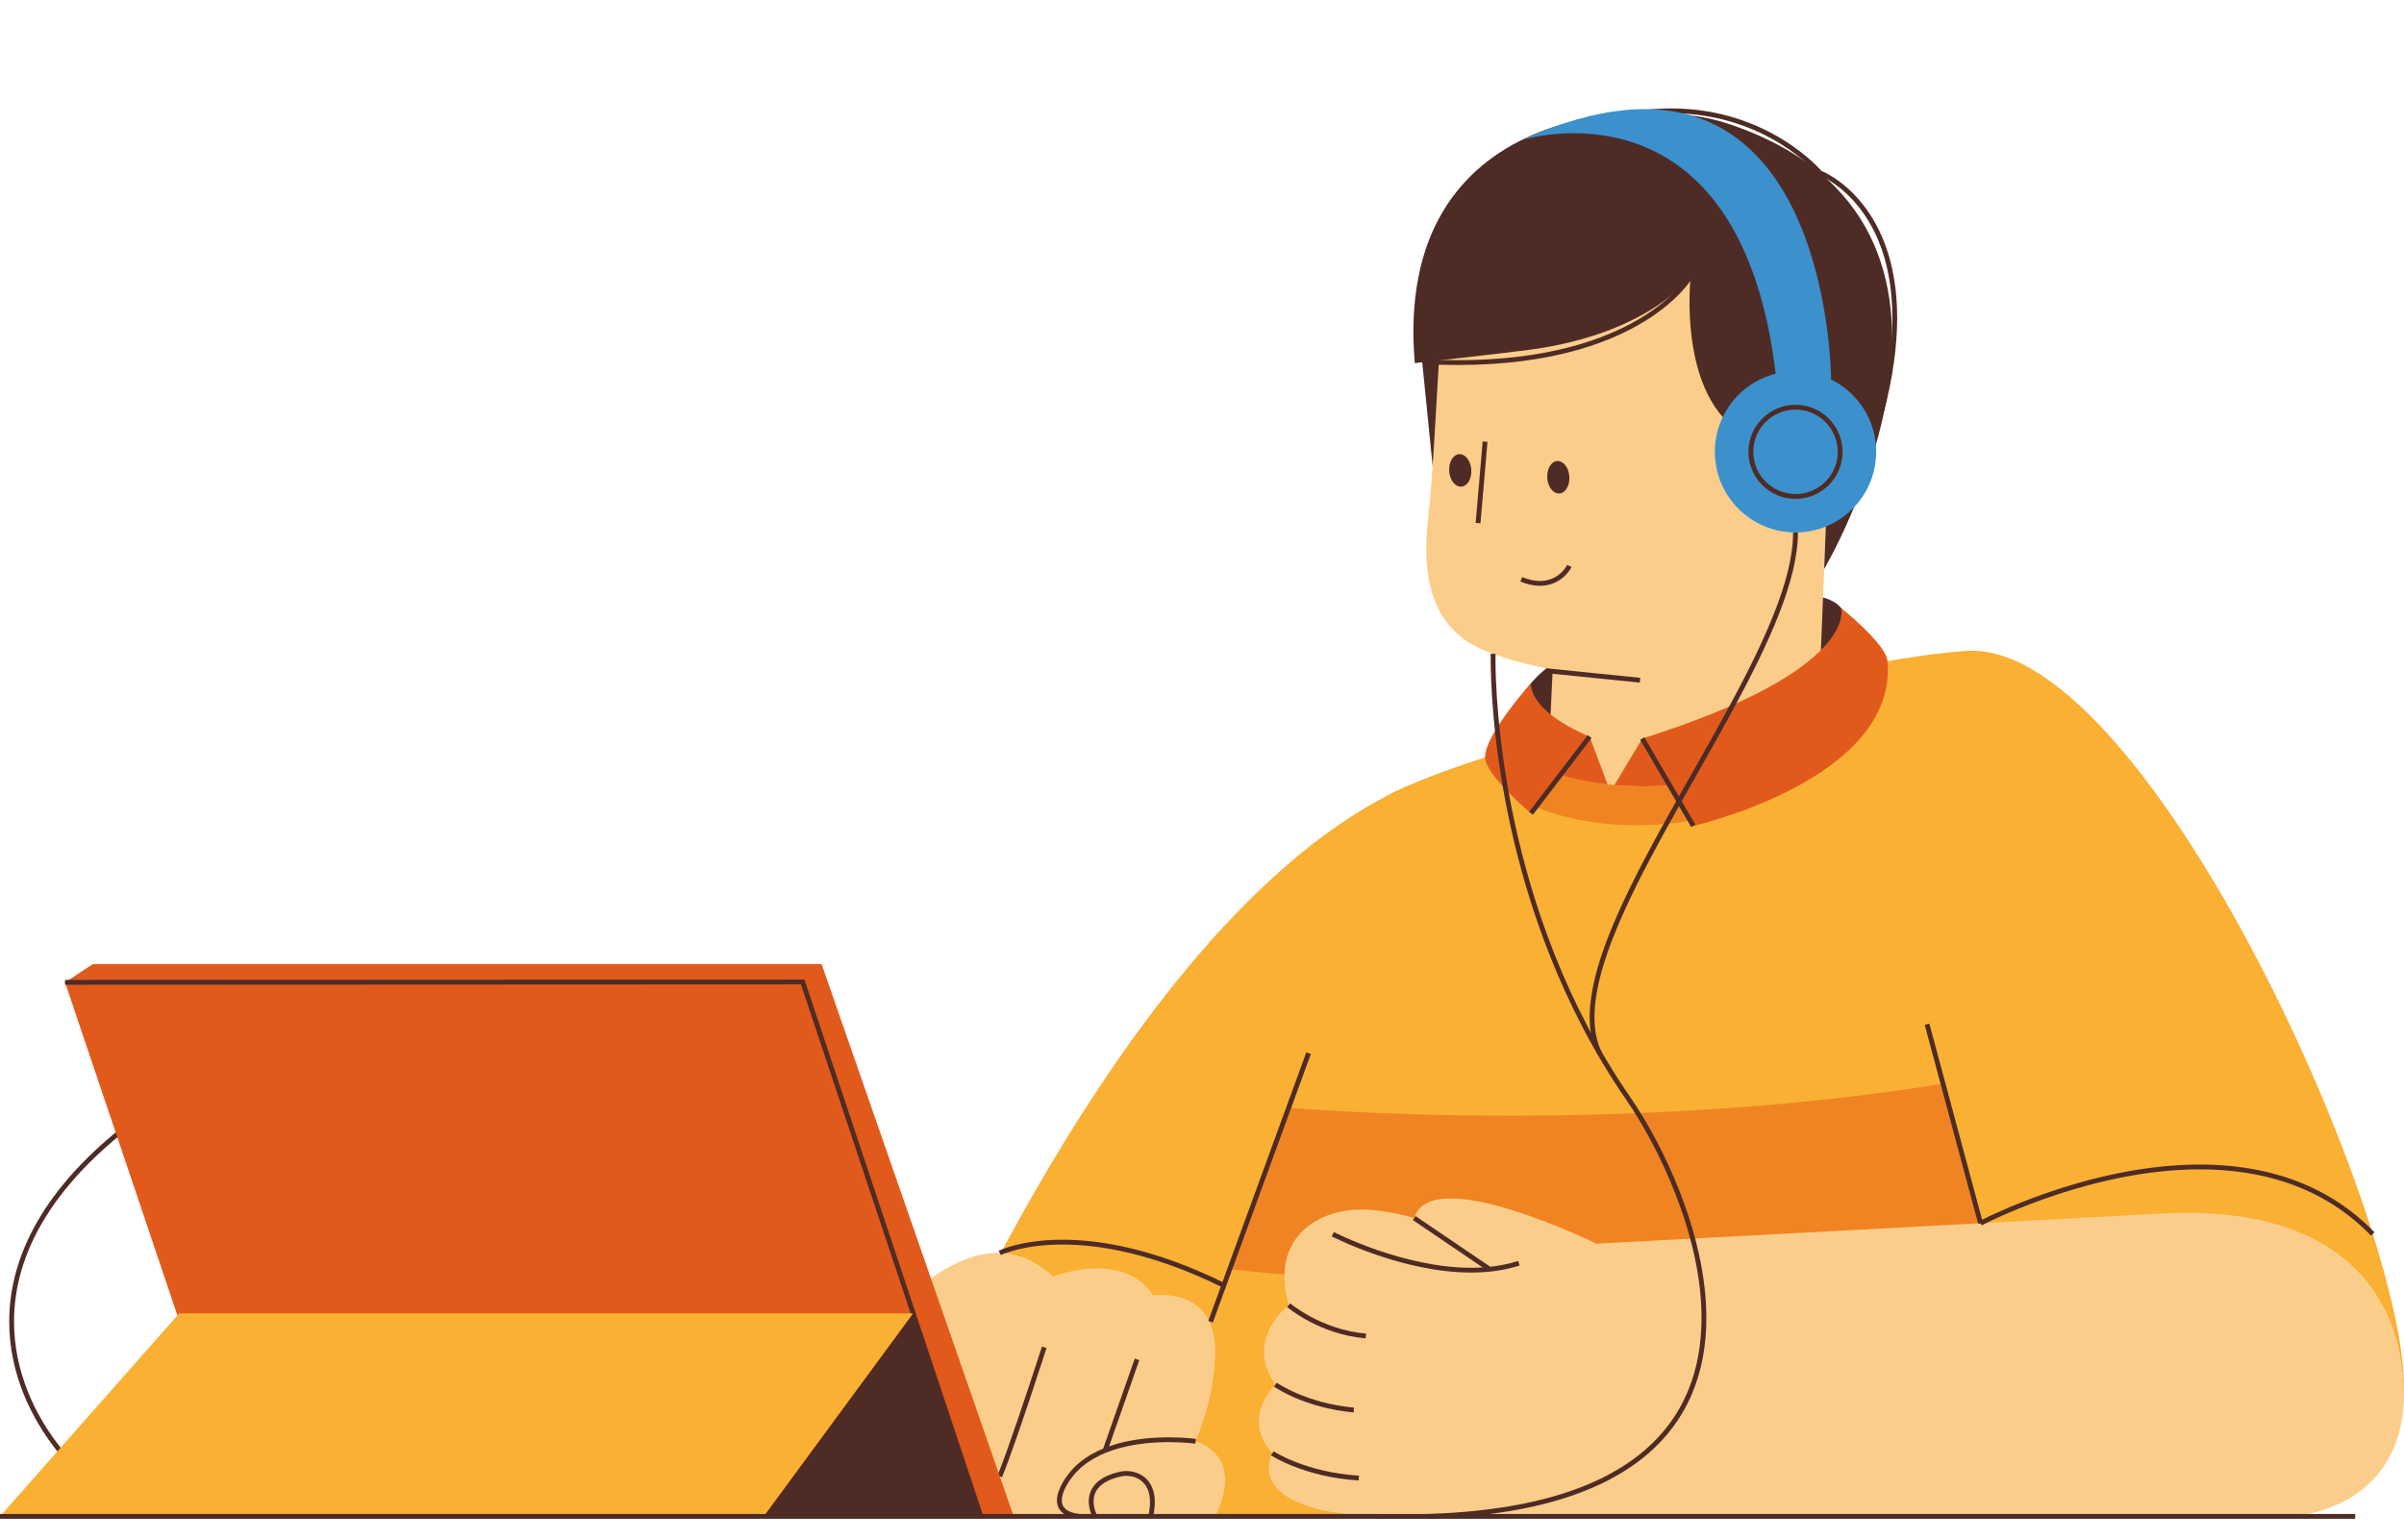
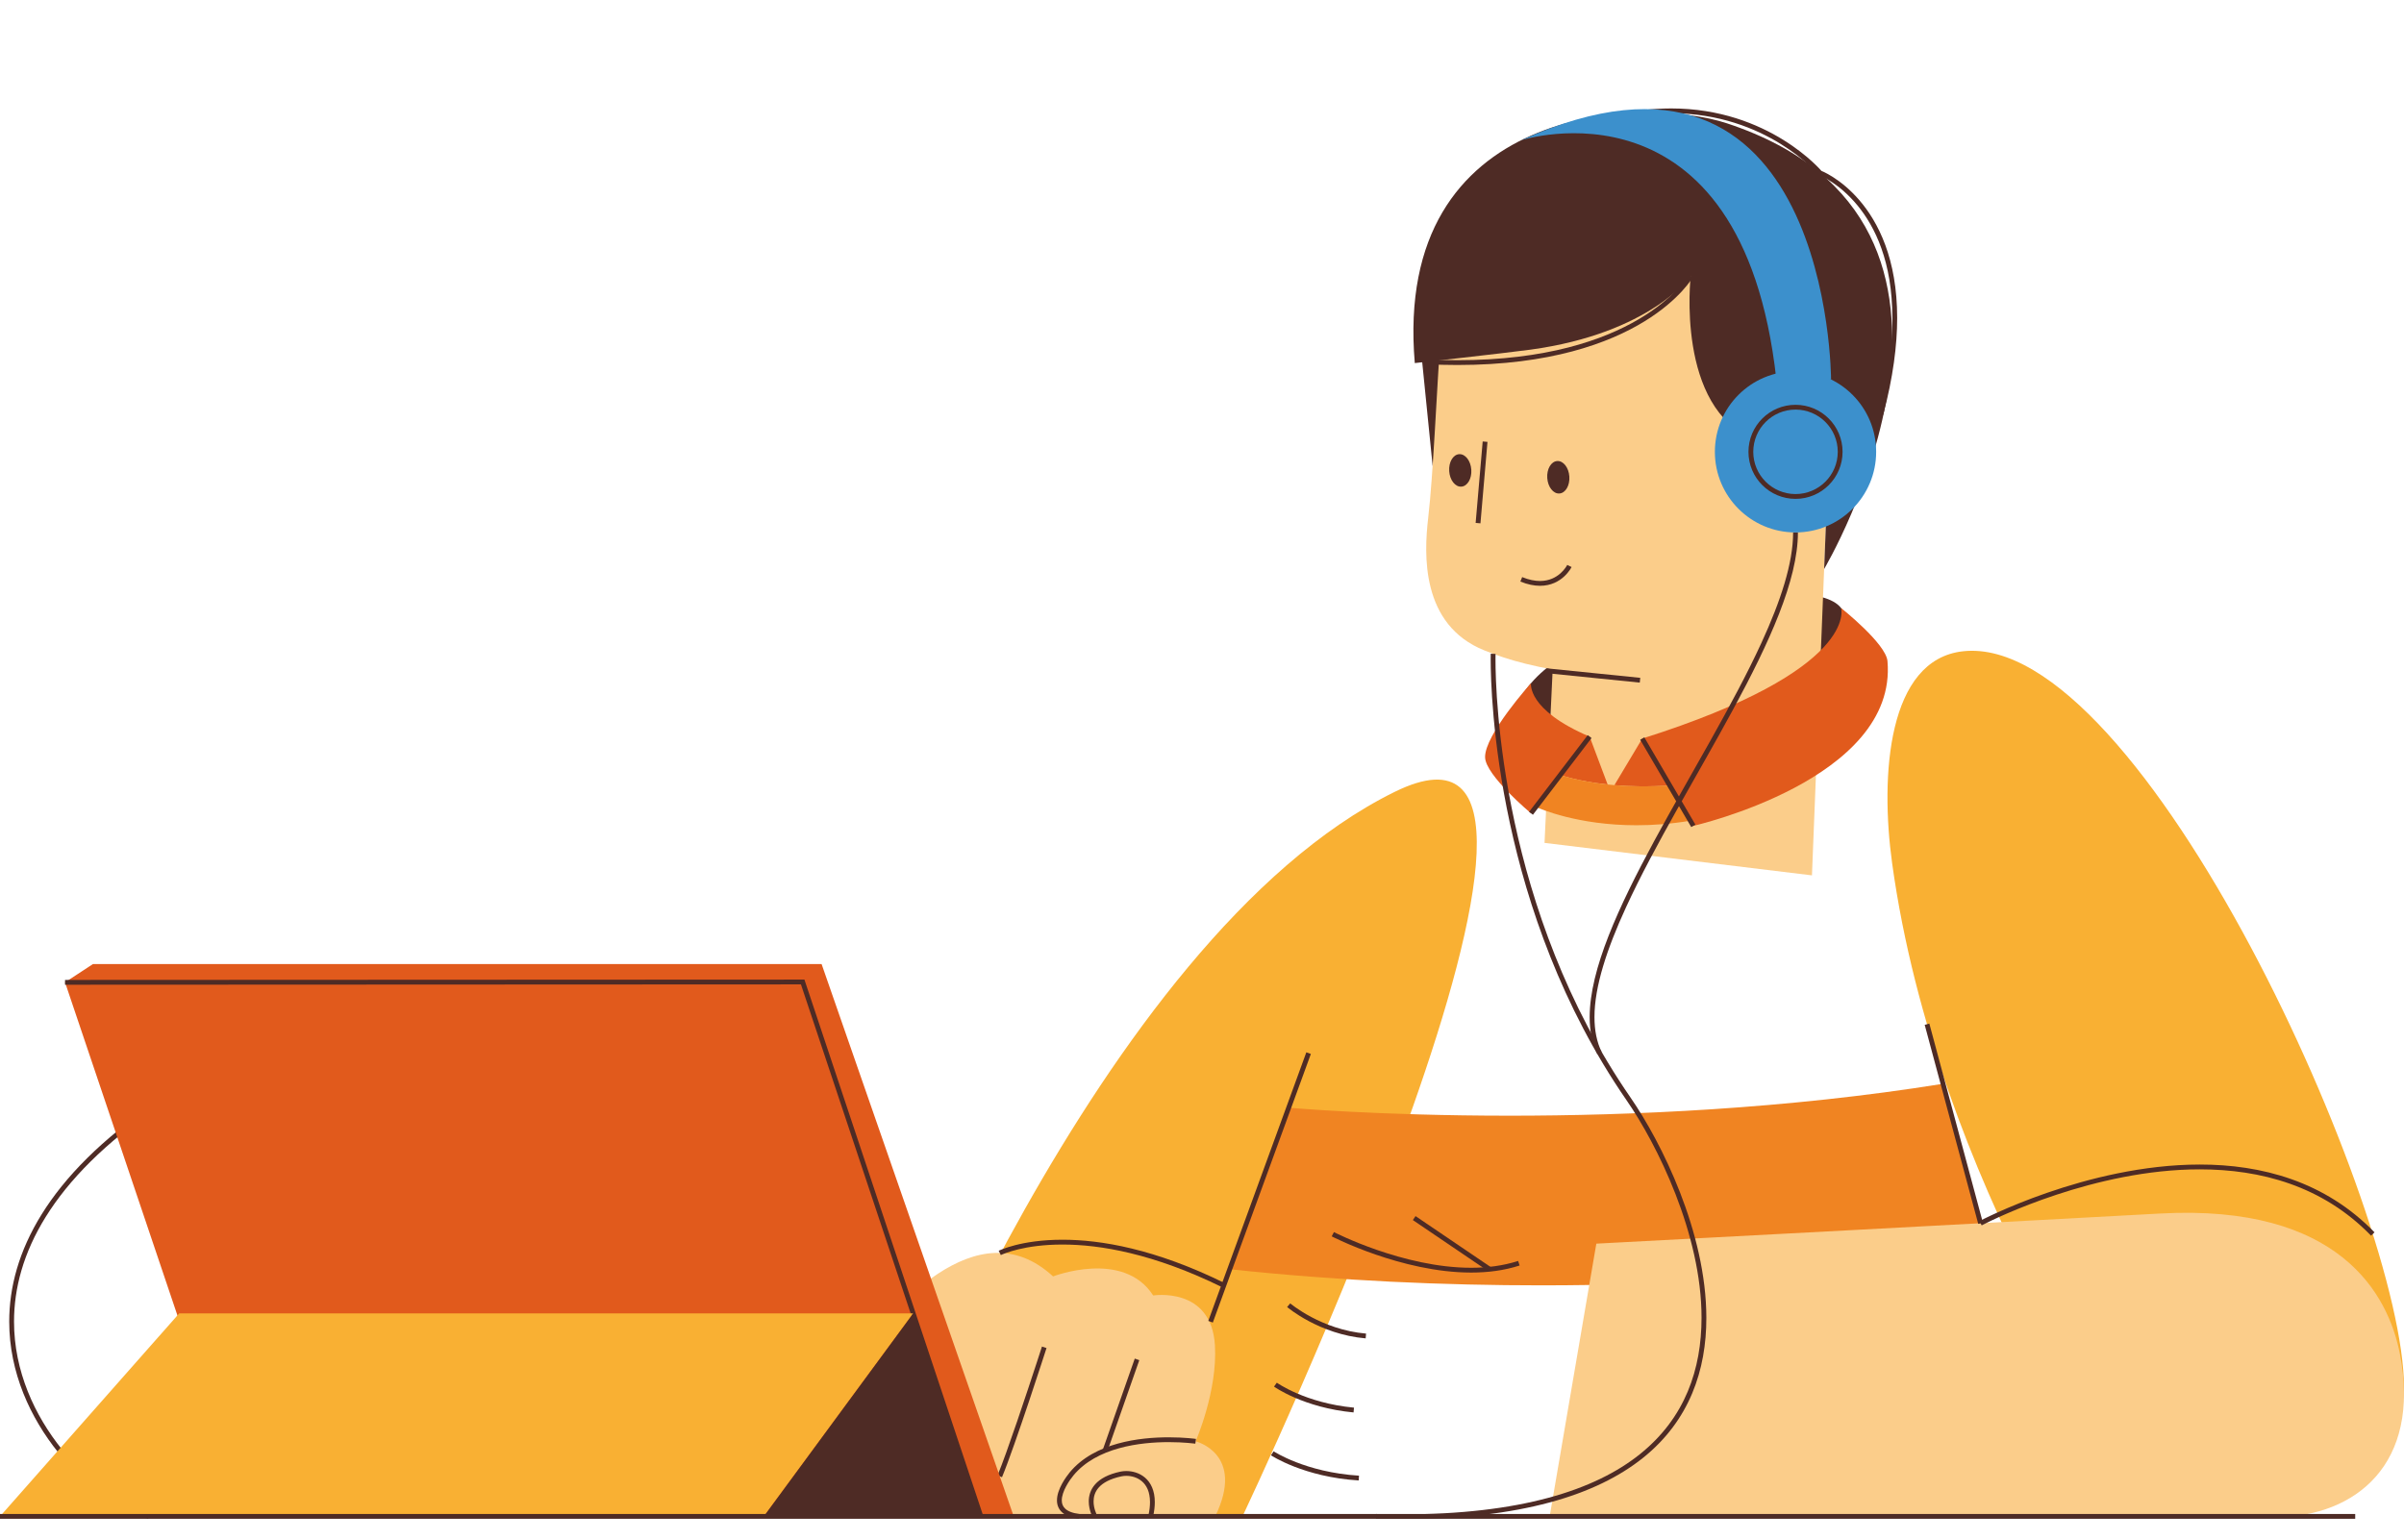
<svg xmlns="http://www.w3.org/2000/svg" height="320.4" preserveAspectRatio="xMidYMid meet" version="1.0" viewBox="0.0 -21.2 500.0 320.4" width="500.0" zoomAndPan="magnify">
  <defs>
    <clipPath id="a">
      <path d="M 182 140 L 308 140 L 308 294.789 L 182 294.789 Z M 182 140" />
    </clipPath>
    <clipPath id="b">
      <path d="M 237 114 L 452 114 L 452 294.789 L 237 294.789 Z M 237 114" />
    </clipPath>
    <clipPath id="c">
      <path d="M 165 239 L 255 239 L 255 294.789 L 165 294.789 Z M 165 239" />
    </clipPath>
    <clipPath id="d">
      <path d="M 219 277 L 249 277 L 249 294.789 L 219 294.789 Z M 219 277" />
    </clipPath>
    <clipPath id="e">
      <path d="M 226 284 L 241 284 L 241 294.789 L 226 294.789 Z M 226 284" />
    </clipPath>
    <clipPath id="f">
      <path d="M 322 231 L 500 231 L 500 294.789 L 322 294.789 Z M 322 231" />
    </clipPath>
    <clipPath id="g">
      <path d="M 261 228 L 335 228 L 335 294.789 L 261 294.789 Z M 261 228" />
    </clipPath>
    <clipPath id="h">
      <path d="M 1 208 L 34 208 L 34 294.789 L 1 294.789 Z M 1 208" />
    </clipPath>
    <clipPath id="i">
      <path d="M 286 114 L 355 114 L 355 294.789 L 286 294.789 Z M 286 114" />
    </clipPath>
    <clipPath id="j">
      <path d="M 13 179 L 211 179 L 211 294.789 L 13 294.789 Z M 13 179" />
    </clipPath>
    <clipPath id="k">
      <path d="M 13 182 L 205 182 L 205 294.789 L 13 294.789 Z M 13 182" />
    </clipPath>
    <clipPath id="l">
      <path d="M 0 252 L 190 252 L 190 294.789 L 0 294.789 Z M 0 252" />
    </clipPath>
    <clipPath id="m">
      <path d="M 158 252 L 205 252 L 205 294.789 L 158 294.789 Z M 158 252" />
    </clipPath>
    <clipPath id="n">
      <path d="M 0 293 L 490 293 L 490 294.789 L 0 294.789 Z M 0 293" />
    </clipPath>
  </defs>
  <g>
    <g clip-path="url(#a)" id="change1_3">
      <path d="M 290.082 143.547 C 227.973 174.137 182.789 294.289 182.789 294.289 L 258.414 294.289 C 258.414 294.289 342.18 117.891 290.082 143.547" fill="#f9b033" />
    </g>
    <g id="change2_1">
      <path d="M 318.43 120.945 C 331.176 105.945 376.715 97.18 382.918 105.297 C 392.348 117.641 367.516 150.262 335.73 145.703 C 328.637 144.688 306.047 135.516 318.43 120.945" fill="#4e2b25" />
    </g>
    <g id="change2_2">
-       <path d="M 295.352 49.695 L 297.969 75.723 L 310.555 47.285 Z M 295.352 49.695" fill="#4e2b25" />
+       <path d="M 295.352 49.695 L 297.969 75.723 L 310.555 47.285 M 295.352 49.695" fill="#4e2b25" />
    </g>
    <g id="change3_1">
      <path d="M 380.094 79.609 L 376.863 160.922 L 321.242 154.164 L 323.703 101.695 L 380.094 79.609" fill="#fbcd8a" />
    </g>
    <g clip-path="url(#b)" id="change1_4">
-       <path d="M 290.082 143.547 C 314.566 131.59 389.871 115.273 408.297 114.297 C 454.121 111.871 451.16 294.289 451.16 294.289 L 237.316 294.289 C 237.316 294.289 253.426 161.449 290.082 143.547" fill="#f9b033" />
-     </g>
+       </g>
    <g id="change4_1">
      <path d="M 320.566 246.219 C 300.68 246.219 278.715 245.32 255.766 242.863 L 268.027 209.262 C 268.027 209.262 286.512 210.922 313.965 210.922 C 338.973 210.922 371.422 209.547 404.129 204.281 L 413.812 239.465 C 413.812 239.465 375.031 246.219 320.566 246.219" fill="#f08422" />
    </g>
    <g clip-path="url(#c)" id="change3_5">
      <path d="M 172.371 294.289 C 165.863 294.289 159.309 283.207 176.242 262.5 C 185.312 251.41 203.16 229.758 219.027 244.359 C 219.027 244.359 233.648 238.699 239.848 248.324 C 239.848 248.324 251.934 246.398 252.688 258.668 C 253.27 268.188 248.68 278.668 248.68 278.668 C 248.68 278.668 259.109 281.242 252.742 294.289 C 252.742 294.289 191.812 294.289 172.371 294.289" fill="#fbcd8a" />
    </g>
    <g id="change2_3">
      <path d="M 216.715 258.953 C 216.711 258.957 216.305 260.227 215.648 262.234 C 213.68 268.254 209.48 280.934 207.477 285.758 L 208.402 286.141 C 209.762 282.863 212.07 276.16 214.051 270.254 C 216.023 264.352 217.664 259.262 217.664 259.262 L 216.715 258.953" fill="#4e2b25" />
    </g>
    <g id="change2_4">
      <path d="M 236.016 261.457 L 229.375 280.398 L 230.32 280.73 L 236.957 261.785" fill="#4e2b25" />
    </g>
    <g clip-path="url(#d)" id="change2_28">
      <path d="M 248.75 278.172 C 248.734 278.168 246.418 277.836 243.086 277.836 C 240.07 277.836 236.223 278.105 232.473 279.148 C 228.727 280.191 225.062 282.012 222.48 285.141 C 222.059 285.656 221.41 286.527 220.855 287.559 C 220.305 288.59 219.84 289.77 219.836 290.949 C 219.828 291.836 220.133 292.742 220.883 293.43 C 221.629 294.117 222.766 294.582 224.391 294.785 L 224.512 293.793 C 223.012 293.605 222.09 293.188 221.559 292.695 C 221.035 292.203 220.84 291.637 220.836 290.949 C 220.832 290.047 221.227 288.977 221.738 288.031 C 222.246 287.082 222.863 286.246 223.25 285.777 C 225.652 282.863 229.117 281.121 232.742 280.113 C 236.363 279.105 240.133 278.836 243.086 278.836 C 244.719 278.836 246.105 278.918 247.078 279 C 247.566 279.043 247.949 279.082 248.211 279.113 C 248.473 279.141 248.605 279.16 248.605 279.16 L 248.75 278.172" fill="#4e2b25" />
    </g>
    <g clip-path="url(#e)" id="change2_31">
      <path d="M 228.168 294.047 L 228.16 294.039 C 228.094 293.918 227.445 292.641 227.449 291.172 C 227.453 290.219 227.703 289.203 228.531 288.27 C 229.359 287.34 230.805 286.473 233.27 285.949 C 233.562 285.887 233.895 285.852 234.25 285.852 C 235.316 285.848 236.559 286.172 237.512 286.996 C 238.461 287.82 239.176 289.141 239.184 291.328 C 239.184 292.156 239.078 293.102 238.836 294.18 L 239.812 294.398 C 240.066 293.258 240.184 292.242 240.184 291.328 C 240.188 288.922 239.348 287.254 238.164 286.238 C 236.977 285.219 235.508 284.852 234.25 284.852 C 233.828 284.852 233.426 284.895 233.062 284.969 C 230.461 285.523 228.797 286.469 227.785 287.605 C 226.77 288.738 226.449 290.039 226.449 291.172 C 226.457 293.039 227.273 294.492 227.293 294.531 L 228.168 294.047" fill="#4e2b25" />
    </g>
    <g id="change1_1">
      <path d="M 408.297 114.297 C 445.434 110.242 500 231.133 500 267.48 C 500 282.312 478.367 299.227 443.828 281.957 C 443.828 281.957 402.75 225.16 393.539 158.406 C 391.004 140.031 392.637 116.008 408.297 114.297" fill="#f9b033" />
    </g>
    <g clip-path="url(#f)" id="change3_6">
      <path d="M 449.262 231.277 C 411.152 233.375 332.016 237.543 332.016 237.543 L 322.309 294.289 C 322.309 294.289 436.855 294.738 473.57 294.43 C 489.852 294.289 503.594 283.445 499.156 260.527 C 496.758 248.137 486.633 229.227 449.262 231.277" fill="#fbcd8a" />
    </g>
    <g clip-path="url(#g)" id="change3_7">
-       <path d="M 277.898 231.133 C 277.898 231.133 263.484 233.973 268.027 250.352 C 268.027 250.352 258.621 257.457 265.27 266.879 C 265.27 266.879 257.973 273.703 264.621 281.16 C 264.621 281.16 257.812 293.148 286.188 294.289 L 334.84 294.289 L 332.016 237.543 C 332.016 237.543 297.539 220.586 294.137 232.227 C 294.137 232.227 284.359 229.102 277.898 231.133" fill="#fbcd8a" />
-     </g>
+       </g>
    <g id="change2_5">
      <path d="M 276.977 236.027 C 277.012 236.039 291.484 243.551 305.977 243.559 C 309.398 243.559 312.82 243.141 316.059 242.09 L 315.75 241.141 C 312.637 242.148 309.316 242.562 305.977 242.562 C 298.898 242.562 291.754 240.707 286.383 238.848 C 283.699 237.922 281.461 236.988 279.891 236.293 C 279.109 235.945 278.492 235.656 278.074 235.453 C 277.656 235.25 277.438 235.141 277.438 235.141 L 276.977 236.027" fill="#4e2b25" />
    </g>
    <g id="change2_6">
      <path d="M 293.855 232.637 L 309.539 243.277 L 310.102 242.449 L 294.414 231.812" fill="#4e2b25" />
    </g>
    <g id="change2_7">
      <path d="M 267.703 250.73 C 267.742 250.762 274.375 256.422 284.039 257.254 L 284.125 256.258 C 279.469 255.859 275.516 254.285 272.73 252.809 C 271.34 252.07 270.238 251.355 269.488 250.828 C 269.113 250.566 268.828 250.348 268.637 250.199 C 268.539 250.125 268.469 250.066 268.418 250.027 L 268.352 249.969 L 267.703 250.73" fill="#4e2b25" />
    </g>
    <g id="change2_8">
      <path d="M 264.98 267.281 C 265.023 267.316 271.102 271.676 281.52 272.66 L 281.613 271.664 C 276.527 271.184 272.504 269.879 269.754 268.695 C 268.383 268.105 267.328 267.543 266.621 267.133 C 266.266 266.93 265.996 266.762 265.82 266.645 L 265.562 266.473 L 264.98 267.281" fill="#4e2b25" />
    </g>
    <g id="change2_9">
      <path d="M 264.344 281.578 C 264.395 281.609 271.199 286.113 282.59 286.812 L 282.652 285.816 C 277.078 285.473 272.629 284.199 269.574 283.012 C 268.051 282.422 266.875 281.848 266.086 281.43 C 265.688 281.219 265.391 281.047 265.188 280.926 C 265.09 280.867 265.016 280.82 264.969 280.789 L 264.898 280.746 L 264.344 281.578" fill="#4e2b25" />
    </g>
    <g id="change3_2">
      <path d="M 347.082 10.453 C 326.922 5.496 302.109 16.277 299.551 50.074 C 298.859 59.207 298.102 77.527 297.039 86.621 C 296.176 94.043 295.465 108.797 308.73 114.117 C 314.199 116.312 318.586 117.488 331.633 119.676 L 380.094 79.609 C 380.094 79.609 388.426 20.621 347.082 10.453" fill="#fbcd8a" />
    </g>
    <g id="change2_10">
      <path d="M 308.379 70.648 L 306.914 87.594 L 307.914 87.68 L 309.375 70.734" fill="#4e2b25" />
    </g>
    <g id="change2_11">
      <path d="M 326.402 77.938 C 326.531 79.805 325.605 81.387 324.336 81.473 C 323.066 81.559 321.934 80.117 321.809 78.254 C 321.68 76.387 322.605 74.805 323.875 74.719 C 325.145 74.633 326.277 76.074 326.402 77.938" fill="#4e2b25" />
    </g>
    <g id="change2_12">
      <path d="M 306.012 76.512 C 306.141 78.379 305.211 79.961 303.941 80.047 C 302.672 80.133 301.539 78.691 301.414 76.828 C 301.285 74.961 302.211 73.379 303.48 73.293 C 304.754 73.207 305.883 74.648 306.012 76.512" fill="#4e2b25" />
    </g>
    <g id="change2_13">
      <path d="M 321.582 118.844 L 341.051 120.82 L 341.152 119.824 L 321.684 117.848" fill="#4e2b25" />
    </g>
    <g id="change2_14">
      <path d="M 325.965 96.332 L 325.965 96.336 C 325.93 96.406 325.484 97.258 324.566 98.074 C 323.645 98.891 322.273 99.672 320.301 99.676 C 319.25 99.676 318.023 99.449 316.59 98.867 L 316.215 99.793 C 317.746 100.418 319.109 100.676 320.301 100.676 C 322.625 100.68 324.285 99.699 325.332 98.73 C 326.383 97.762 326.848 96.805 326.867 96.77 L 325.965 96.332" fill="#4e2b25" />
    </g>
    <g id="change2_15">
      <path d="M 318.285 51.551 C 343.305 48.148 351.645 36.234 351.645 36.234 C 351.645 36.234 348.457 63.727 364.926 70.273 C 367.488 71.293 375.949 70.273 375.949 70.273 L 380.094 79.609 L 379.395 97.18 C 379.395 97.18 422.059 25.254 359.191 4.461 C 341.828 -1.285 289.637 0.324 294.258 54.34 C 294.258 54.34 312.918 52.281 318.285 51.551" fill="#4e2b25" />
    </g>
    <g id="change3_3">
      <path d="M 364.926 70.273 C 364.926 70.273 369.223 53.887 382.027 59.652 C 382.027 59.652 394.34 67.832 380.094 79.609 L 364.926 70.273" fill="#fbcd8a" />
    </g>
    <g id="change2_16">
      <path d="M 369.875 76.664 L 381.254 59.445 L 380.418 58.895 L 369.039 76.113" fill="#4e2b25" />
    </g>
    <g id="change2_17">
      <path d="M 252.25 253.961 L 272.641 198.078 L 271.699 197.738 L 251.309 253.617" fill="#4e2b25" />
    </g>
    <g id="change3_4">
      <path d="M 378.527 118.637 L 352.344 119.016 L 322.309 131.438 C 322.309 131.438 320.602 136.738 324.086 140.594 L 324.527 140.031 C 324.527 140.031 333.109 143.207 347.27 142.211 L 347.895 143.281 C 364.098 139.906 367.273 131.031 378.527 118.637" fill="#fbcd8a" />
    </g>
    <g id="change5_1">
      <path d="M 318.43 120.945 C 318.43 120.945 317.484 126.461 330.621 132.055 L 318.43 148.008 C 318.43 148.008 308.973 140.133 308.879 136.371 C 308.762 131.656 318.43 120.945 318.43 120.945" fill="#e15a1c" />
    </g>
    <g id="change5_2">
      <path d="M 382.918 105.297 C 382.918 105.297 386.969 118.117 341.566 132.461 L 352.188 150.621 C 352.188 150.621 394.715 140.996 392.57 116.348 C 392.254 112.691 382.918 105.297 382.918 105.297" fill="#e15a1c" />
    </g>
    <g id="change5_3">
      <path d="M 334.363 142.012 L 330.621 132.055 L 321.895 140.25 L 323.949 140.77 L 324.527 140.031 C 324.527 140.031 328.078 141.336 334.363 142.012" fill="#e15a1c" />
    </g>
    <g id="change5_4">
      <path d="M 347.27 142.211 L 347.656 142.867 L 349.57 142.766 L 341.566 132.461 L 335.773 142.152 C 339.008 142.426 342.867 142.52 347.27 142.211" fill="#e15a1c" />
    </g>
    <g id="change2_18">
      <path d="M 351.211 35.988 L 351.188 36.027 C 350.906 36.496 348.133 40.918 340.812 45.227 C 333.496 49.535 321.629 53.738 303.125 53.738 C 301.055 53.738 298.898 53.684 296.66 53.574 L 296.609 54.574 C 298.867 54.684 301.035 54.738 303.125 54.738 C 322.383 54.738 334.613 50.215 342.031 45.66 C 349.449 41.109 352.051 36.535 352.082 36.477 L 351.211 35.988" fill="#4e2b25" />
    </g>
    <g id="change2_19">
      <path d="M 391.672 65.129 C 393.742 57.309 394.586 50.633 394.586 44.945 C 394.59 32.676 390.648 24.992 386.684 20.406 C 382.723 15.816 378.758 14.316 378.703 14.297 L 378.527 14.766 L 378.91 14.441 C 378.887 14.414 376.152 11.152 370.875 7.887 C 365.598 4.625 357.77 1.359 347.594 1.359 C 339.641 1.359 330.262 3.355 319.566 8.863 L 320.027 9.754 C 330.598 4.309 339.809 2.363 347.594 2.359 C 357.555 2.359 365.191 5.551 370.348 8.738 C 372.926 10.332 374.883 11.926 376.188 13.117 C 376.844 13.715 377.336 14.211 377.66 14.555 C 377.824 14.727 377.945 14.859 378.027 14.949 L 378.117 15.055 L 378.145 15.086 L 378.23 15.184 L 378.352 15.23 L 378.387 15.246 C 378.789 15.406 382.594 17.016 386.285 21.48 C 389.977 25.949 393.582 33.266 393.586 44.945 C 393.586 50.535 392.758 57.125 390.707 64.871 L 391.672 65.129" fill="#4e2b25" />
    </g>
    <g id="change2_20">
      <path d="M 412.164 233.742 C 412.164 233.742 412.246 233.699 412.41 233.613 C 414.891 232.34 435.668 222.078 457.531 222.086 C 470.133 222.09 483.059 225.477 493.148 235.883 L 493.867 235.188 C 483.543 224.535 470.301 221.082 457.531 221.086 C 433.887 221.094 411.73 232.844 411.695 232.859 L 412.164 233.742" fill="#4e2b25" />
    </g>
    <g id="change4_2">
      <path d="M 340.367 150.496 C 328.16 150.496 320.312 147.074 319.445 146.68 L 324.527 140.031 C 324.551 140.039 330.961 142.402 341.824 142.406 C 341.828 142.406 341.828 142.406 341.828 142.406 C 341.828 142.406 341.828 142.406 341.832 142.406 C 343.496 142.406 345.27 142.348 347.137 142.223 C 347.16 142.219 347.188 142.219 347.211 142.215 C 347.23 142.215 347.25 142.215 347.27 142.211 L 347.637 142.836 L 351.562 149.555 C 347.527 150.227 343.777 150.496 340.367 150.496" fill="#f08422" />
    </g>
    <g id="change6_1">
      <path d="M 341.828 142.406 C 341.828 142.406 341.828 142.406 341.824 142.406 C 341.828 142.406 341.828 142.406 341.828 142.406 M 341.832 142.406 C 343.496 142.406 345.27 142.348 347.137 142.223 C 345.27 142.348 343.496 142.406 341.832 142.406 M 347.211 142.215 C 347.23 142.215 347.25 142.215 347.27 142.211 C 347.25 142.215 347.23 142.215 347.211 142.215" fill="#ef9245" />
    </g>
    <g id="change5_5">
      <path d="M 319.445 146.68 C 319.395 146.656 319.367 146.641 319.367 146.641 L 324.527 140.031 L 319.445 146.68" fill="#e15a1c" />
    </g>
    <g id="change5_6">
      <path d="M 351.562 149.555 L 347.637 142.836 L 351.562 149.555" fill="#e15a1c" />
    </g>
    <g id="change2_21">
      <path d="M 318.828 148.312 L 331.02 132.355 L 330.223 131.75 L 318.031 147.703" fill="#4e2b25" />
    </g>
    <g id="change2_22">
      <path d="M 341.137 132.711 L 351.758 150.875 L 352.621 150.367 L 342 132.207" fill="#4e2b25" />
    </g>
    <g id="change2_23">
      <path d="M 208.164 239.922 L 208.207 239.898 C 208.672 239.68 213.008 237.727 220.98 237.727 C 228.73 237.727 239.91 239.57 254.32 246.668 L 254.762 245.773 C 240.234 238.609 228.891 236.723 220.98 236.727 C 212.301 236.727 207.77 238.996 207.715 239.027 L 208.164 239.922" fill="#4e2b25" />
    </g>
    <g id="change2_24">
      <path d="M 400.312 192.016 L 411.445 233.43 L 412.414 233.172 L 401.277 191.758" fill="#4e2b25" />
    </g>
    <g id="change2_25">
      <path d="M 372.945 89.574 C 372.949 95.98 370.336 103.879 366.379 112.492 C 360.445 125.418 351.527 139.961 344.078 153.719 C 336.637 167.488 330.641 180.449 330.629 190.41 C 330.629 193.242 331.121 195.836 332.223 198.125 L 333.121 197.691 C 332.098 195.566 331.629 193.129 331.629 190.41 C 331.625 184.035 334.238 176.156 338.195 167.555 C 344.125 154.648 353.047 140.113 360.496 126.344 C 367.938 112.566 373.934 99.578 373.945 89.574 L 372.945 89.574" fill="#4e2b25" />
    </g>
    <g clip-path="url(#h)" id="change2_27">
      <path d="M 31.082 293.809 C 25.684 292.281 18.594 287.434 12.91 280.379 C 7.219 273.32 2.918 264.078 2.918 253.758 C 2.922 240.004 10.539 224.227 33.012 208.969 L 32.449 208.141 C 9.805 223.496 1.914 239.605 1.918 253.758 C 1.918 264.363 6.332 273.812 12.133 281.008 C 17.941 288.199 25.117 293.148 30.809 294.77 L 31.082 293.809" fill="#4e2b25" />
    </g>
    <g clip-path="url(#i)" id="change2_29">
      <path d="M 310.055 114.809 C 310.055 114.812 310.043 115.207 310.043 115.953 C 310.047 123.629 311.23 168.477 338.297 207.703 C 344.648 216.891 353.91 235.504 353.898 252.988 C 353.891 263.598 350.531 273.754 341.109 281.32 C 331.684 288.887 316.105 293.867 291.609 293.867 C 289.855 293.867 288.051 293.844 286.203 293.789 L 286.176 294.789 C 288.031 294.844 289.844 294.867 291.609 294.867 C 316.23 294.867 332.047 289.867 341.734 282.102 C 351.43 274.328 354.906 263.797 354.898 252.988 C 354.891 235.152 345.551 216.465 339.121 207.137 C 312.242 168.203 311.039 123.527 311.043 115.953 C 311.043 115.219 311.055 114.84 311.055 114.84 L 310.055 114.809" fill="#4e2b25" />
    </g>
    <g clip-path="url(#j)" id="change5_7">
      <path d="M 210.84 294.289 L 170.883 179.379 L 19.324 179.379 L 13.527 183.176 L 51.004 294.289 L 210.84 294.289" fill="#e15a1c" />
    </g>
    <g clip-path="url(#k)" id="change2_32">
      <path d="M 204.484 294.133 L 167.309 182.605 L 13.527 182.676 L 13.527 183.676 L 166.586 183.605 L 203.535 294.449 L 204.484 294.133" fill="#4e2b25" />
    </g>
    <g clip-path="url(#l)" id="change1_2">
      <path d="M 189.93 252.055 L 158.871 294.289 L 0 294.289 L 37.27 252.055 L 189.93 252.055" fill="#f9b033" />
    </g>
    <g clip-path="url(#m)" id="change2_33">
      <path d="M 189.93 252.055 L 204.008 294.289 L 158.871 294.289 Z M 189.93 252.055" fill="#4e2b25" />
    </g>
    <g id="change7_1">
      <path d="M 390.215 72.805 C 390.215 82.066 382.707 89.574 373.445 89.574 C 364.18 89.574 356.672 82.066 356.672 72.805 C 356.672 63.539 364.18 56.031 373.445 56.031 C 382.707 56.031 390.215 63.539 390.215 72.805" fill="#3c90cc" />
    </g>
    <g id="change2_26">
      <path d="M 382.73 72.805 L 382.23 72.805 C 382.23 75.23 381.246 77.426 379.656 79.016 C 378.066 80.605 375.871 81.59 373.445 81.59 C 371.016 81.59 368.824 80.605 367.23 79.016 C 365.641 77.426 364.656 75.23 364.656 72.805 C 364.656 70.375 365.641 68.184 367.23 66.59 C 368.824 65 371.016 64.02 373.445 64.016 C 375.871 64.02 378.066 65 379.656 66.59 C 381.246 68.184 382.23 70.375 382.23 72.805 L 383.23 72.805 C 383.23 67.398 378.848 63.02 373.445 63.02 C 368.039 63.02 363.66 67.398 363.656 72.805 C 363.66 78.207 368.039 82.59 373.445 82.59 C 378.848 82.59 383.23 78.207 383.23 72.805 L 382.73 72.805" fill="#4e2b25" />
    </g>
    <g id="change7_2">
      <path d="M 380.836 57.746 C 380.836 57.746 380.75 -21.207 316.402 7.973 C 316.402 7.973 362.32 -6.805 369.457 57.746 L 380.836 57.746" fill="#3c90cc" />
    </g>
    <g clip-path="url(#n)" id="change2_30">
      <path d="M 0 294.789 L 489.852 294.789 L 489.852 293.789 L 0 293.789 Z M 0 294.789" fill="#4e2b25" />
    </g>
  </g>
</svg>